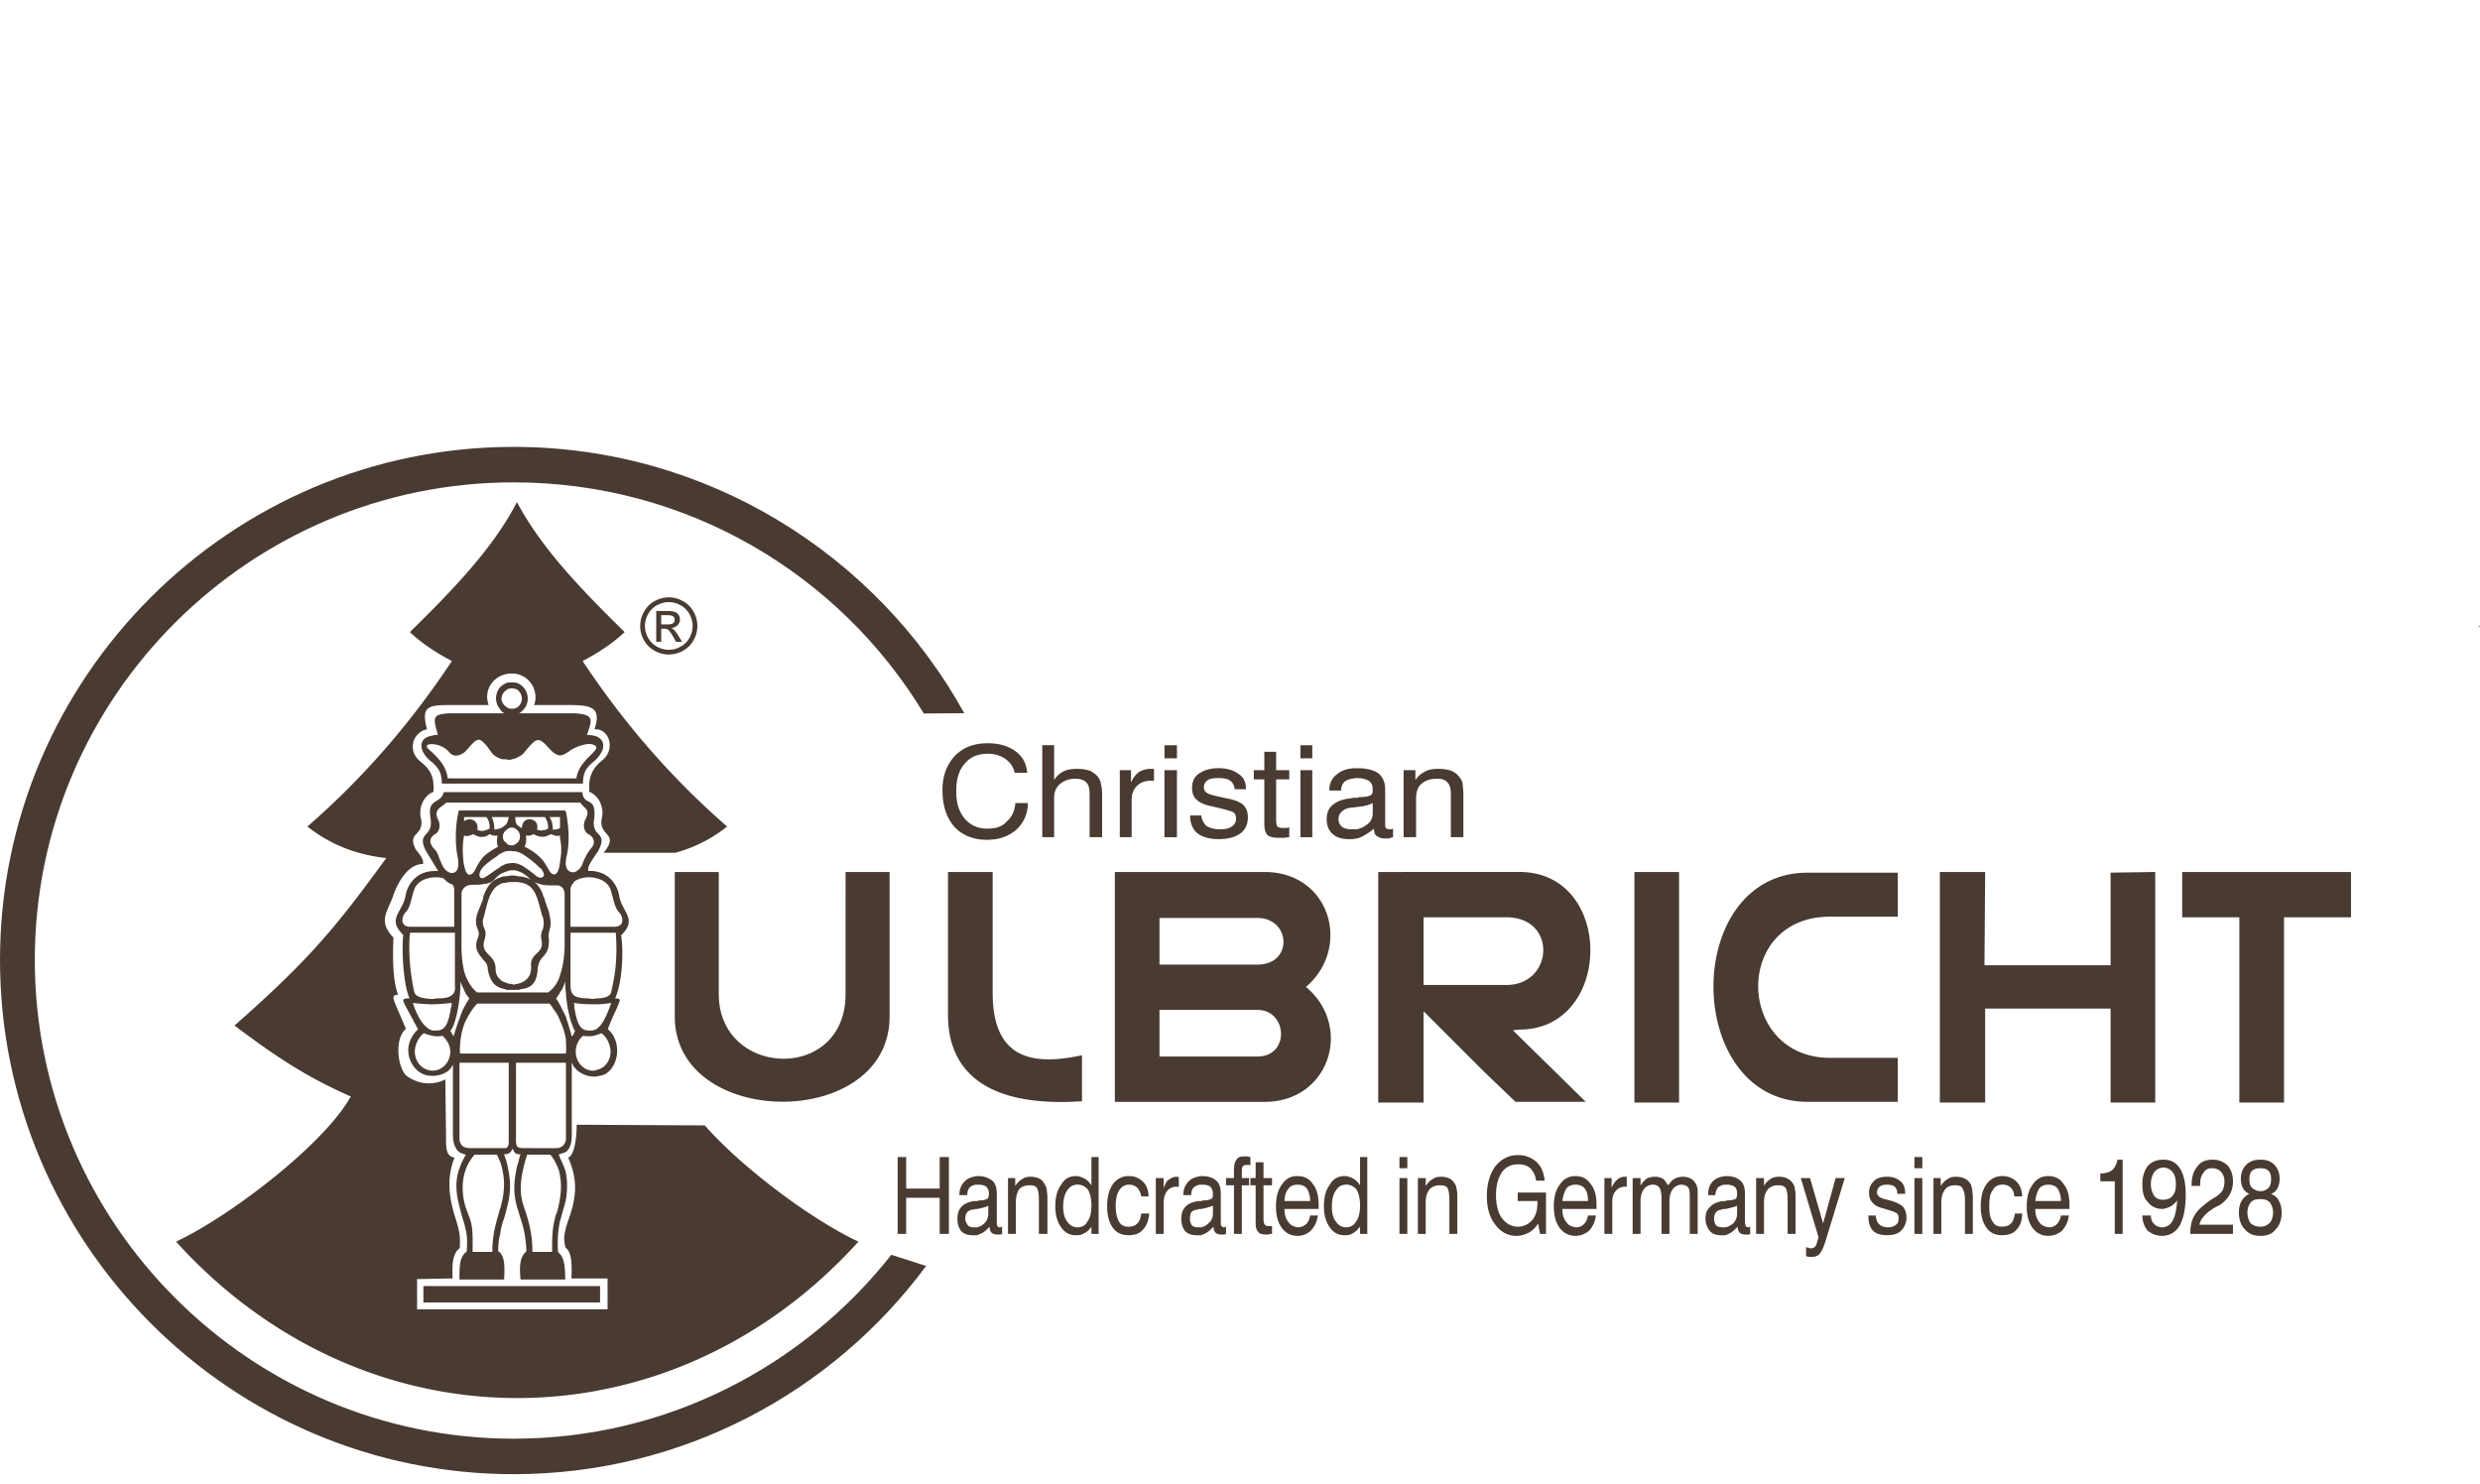
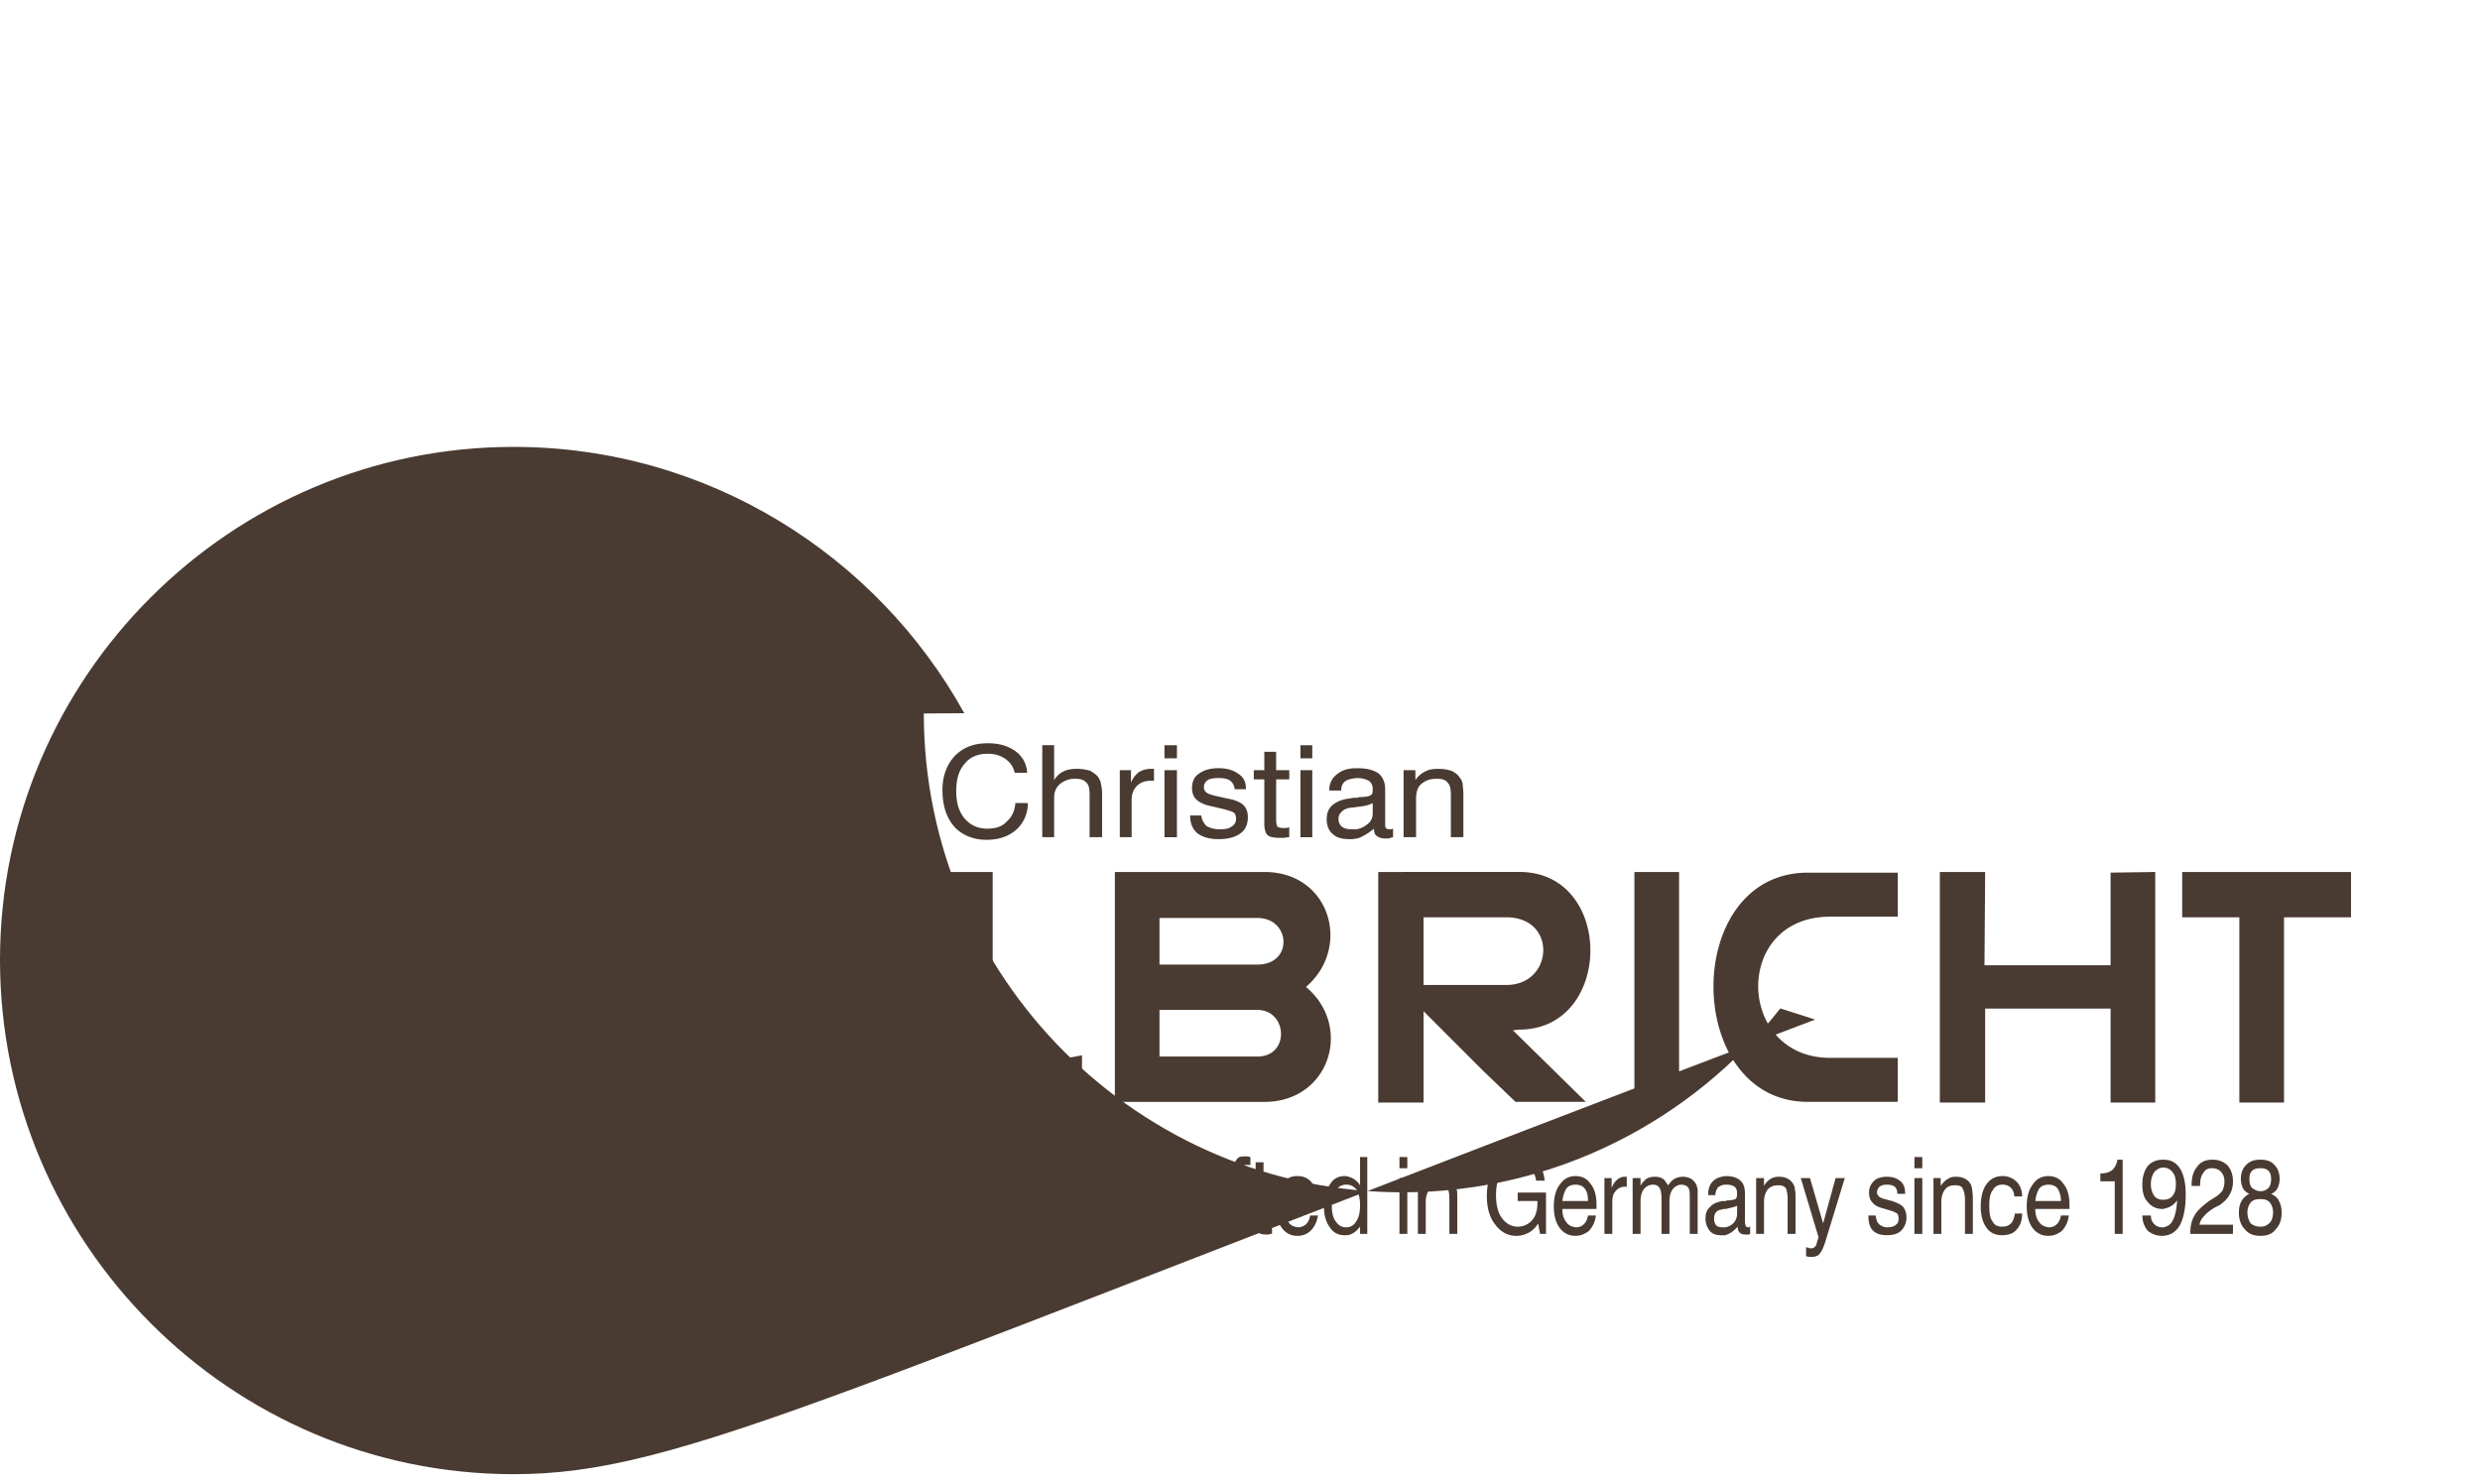
<svg xmlns="http://www.w3.org/2000/svg" xmlns:ns1="http://sodipodi.sourceforge.net/DTD/sodipodi-0.dtd" xmlns:ns2="http://www.inkscape.org/namespaces/inkscape" width="217.271" height="130" version="1.1" id="svg6" ns1:docname="logo-ulbricht_update.svg" ns2:version="1.3 (0e150ed6c4, 2023-07-21)">
  <defs id="defs6" />
  <ns1:namedview id="namedview6" pagecolor="#ffffff" bordercolor="#000000" borderopacity="0.25" ns2:showpageshadow="2" ns2:pageopacity="0.0" ns2:pagecheckerboard="0" ns2:deskcolor="#d1d1d1" showguides="true" ns2:zoom="4.2263228" ns2:cx="80.803104" ns2:cy="92.870332" ns2:window-width="1920" ns2:window-height="991" ns2:window-x="-9" ns2:window-y="-9" ns2:window-maximized="1" ns2:current-layer="svg6">
    <ns1:guide position="181.718,53.574" orientation="0,-1" id="guide6" ns2:locked="false" />
  </ns1:namedview>
-   <path fill="#493b32" d="M 80.934,62.511 C 73.568,50.325 60.228,42.261 45,42.261 21.924,42.261 3.05,61.02 3.05,84.096 c 0,23.133 18.874,41.949 41.95,41.949 13.407,0 25.377,-6.328 33.088,-16.111 l 3.05,0.977 C 72.967,121.961 59.788,129.155 45,129.155 20.197,129.155 0,108.897 0,84.096 0,59.351 20.197,39.153 45,39.153 c 16.961,0 31.803,9.459 39.48,23.331" id="path1" />
+   <path fill="#493b32" d="M 80.934,62.511 c 0,23.133 18.874,41.949 41.95,41.949 13.407,0 25.377,-6.328 33.088,-16.111 l 3.05,0.977 C 72.967,121.961 59.788,129.155 45,129.155 20.197,129.155 0,108.897 0,84.096 0,59.351 20.197,39.153 45,39.153 c 16.961,0 31.803,9.459 39.48,23.331" id="path1" />
  <path id="path2" d="M 86.539 65.117 C 85.331 65.117 84.411 65.465 83.662 66.213 C 82.973 66.961 82.568 67.939 82.568 69.203 C 82.568 70.585 82.914 71.623 83.604 72.428 C 84.294 73.176 85.275 73.576 86.424 73.576 C 87.518 73.576 88.323 73.289 89.014 72.715 A 3.122 3.122 0 0 0 90.049 70.355 L 88.955 70.355 C 88.898 71.043 88.666 71.563 88.207 71.965 C 87.805 72.425 87.228 72.598 86.48 72.598 C 85.674 72.598 85.043 72.308 84.525 71.734 C 84.006 71.101 83.775 70.353 83.775 69.316 C 83.775 68.279 84.005 67.474 84.525 66.9 C 84.985 66.324 85.675 66.037 86.539 66.037 C 87.172 66.037 87.689 66.209 88.092 66.498 C 88.495 66.785 88.782 67.187 88.898 67.707 L 89.992 67.707 C 89.934 66.9 89.59 66.27 88.957 65.809 C 88.324 65.35 87.518 65.117 86.539 65.117 z M 91.314 65.287 L 91.314 73.346 L 92.352 73.346 L 92.352 69.893 C 92.352 69.375 92.523 68.973 92.869 68.684 A 2.053 2.053 0 0 1 94.191 68.225 C 94.651 68.225 94.999 68.338 95.172 68.568 C 95.402 68.742 95.459 69.145 95.459 69.719 L 95.459 73.344 L 96.555 73.344 L 96.555 69.545 C 96.555 69.144 96.495 68.855 96.439 68.625 C 96.437 68.455 96.321 68.282 96.264 68.168 C 96.09 67.88 95.803 67.706 95.516 67.533 A 3.811 3.811 0 0 0 94.309 67.361 C 93.905 67.361 93.5 67.419 93.156 67.59 C 92.81 67.763 92.582 67.992 92.352 68.338 L 92.352 65.287 L 91.314 65.287 z M 102.018 65.289 L 102.018 66.441 L 103.111 66.441 L 103.111 65.289 L 102.018 65.289 z M 113.93 65.289 L 113.93 66.441 L 114.967 66.441 L 114.967 65.289 L 113.93 65.289 z M 110.766 65.865 L 110.766 67.477 L 109.844 67.477 L 109.844 68.281 L 110.766 68.281 L 110.766 72.195 C 110.766 72.654 110.88 73.001 111.055 73.174 C 111.284 73.347 111.63 73.402 112.09 73.402 L 112.492 73.402 C 112.606 73.402 112.779 73.346 112.951 73.346 L 112.951 72.482 C 112.777 72.54 112.662 72.539 112.605 72.539 L 112.377 72.539 C 112.148 72.539 112.032 72.483 111.916 72.426 C 111.858 72.312 111.803 72.137 111.803 71.85 L 111.803 68.281 L 112.953 68.281 L 112.953 67.477 L 111.803 67.477 L 111.801 65.865 L 110.766 65.865 z M 106.736 67.301 C 106.045 67.301 105.471 67.473 105.068 67.76 C 104.608 68.049 104.434 68.508 104.434 69.027 C 104.434 69.429 104.549 69.832 104.838 70.062 C 105.068 70.293 105.528 70.524 106.16 70.639 L 107.367 70.928 C 107.713 71.042 108.002 71.101 108.117 71.217 C 108.232 71.331 108.289 71.502 108.289 71.732 C 108.289 72.021 108.175 72.253 107.889 72.424 C 107.658 72.598 107.313 72.654 106.852 72.654 C 106.391 72.654 105.988 72.539 105.701 72.367 A 1.56 1.56 0 0 1 105.242 71.445 L 104.264 71.445 C 104.264 72.135 104.492 72.654 104.895 72.998 C 105.355 73.343 105.989 73.518 106.738 73.518 C 107.6 73.518 108.234 73.343 108.695 72.998 C 109.097 72.711 109.326 72.192 109.326 71.617 C 109.326 71.157 109.212 70.812 108.924 70.523 C 108.694 70.296 108.175 70.066 107.486 69.951 L 106.449 69.721 C 106.047 69.608 105.815 69.548 105.701 69.434 A 0.525 0.525 0 0 1 105.473 68.973 C 105.473 68.686 105.585 68.514 105.816 68.34 C 105.99 68.225 106.334 68.166 106.736 68.166 C 107.196 68.166 107.541 68.225 107.773 68.396 C 108.002 68.568 108.12 68.798 108.176 69.145 L 109.154 69.145 L 109.154 69.086 C 109.154 68.567 108.981 68.106 108.52 67.818 C 108.06 67.472 107.485 67.301 106.736 67.301 z M 118.82 67.305 C 118.13 67.305 117.555 67.476 117.152 67.822 A 1.642 1.642 0 0 0 116.463 69.201 L 116.463 69.262 L 117.496 69.262 C 117.496 68.917 117.613 68.629 117.842 68.455 C 118.072 68.282 118.361 68.227 118.82 68.168 L 118.936 68.168 C 119.339 68.168 119.685 68.282 119.914 68.396 C 120.144 68.57 120.26 68.8 120.26 69.088 C 120.26 69.317 120.26 69.489 120.201 69.547 C 120.201 69.607 120.088 69.663 119.973 69.721 C 119.859 69.78 119.57 69.834 119.051 69.834 C 118.994 69.892 118.879 69.893 118.822 69.893 C 118.593 69.893 118.478 69.892 118.305 69.951 C 117.615 70.009 117.096 70.238 116.75 70.527 C 116.405 70.814 116.232 71.217 116.232 71.793 C 116.232 72.311 116.404 72.772 116.75 73.059 C 117.096 73.403 117.613 73.52 118.246 73.52 C 118.419 73.52 118.592 73.52 118.822 73.461 C 118.994 73.461 119.224 73.345 119.34 73.287 A 5.362 5.362 0 0 0 120.375 72.598 C 120.375 72.886 120.434 73.116 120.605 73.23 C 120.834 73.402 121.065 73.461 121.41 73.461 L 121.699 73.461 C 121.757 73.401 121.873 73.4 122.045 73.346 L 122.045 72.598 C 121.988 72.598 121.929 72.654 121.871 72.654 L 121.756 72.656 C 121.583 72.656 121.467 72.596 121.41 72.539 C 121.352 72.481 121.354 72.311 121.354 72.021 L 121.354 69.145 C 121.354 68.512 121.123 68.051 120.777 67.764 C 120.375 67.477 119.741 67.305 118.994 67.305 L 118.82 67.305 z M 100.811 67.361 C 100.409 67.361 100.061 67.476 99.773 67.648 A 2.27 2.27 0 0 0 99.084 68.57 L 99.084 67.477 L 98.105 67.477 L 98.105 73.346 L 99.143 73.346 L 99.143 70.066 C 99.143 69.547 99.315 69.146 99.602 68.857 C 99.89 68.57 100.29 68.398 100.867 68.398 L 101.039 68.398 C 101.039 68.398 101.1 68.397 101.1 68.455 L 101.1 67.361 L 100.811 67.361 z M 125.957 67.361 C 125.556 67.361 125.151 67.419 124.863 67.59 C 124.513 67.757 124.217 68.015 124.002 68.338 L 124.002 67.475 L 122.967 67.475 L 122.967 73.346 L 124.061 73.346 L 124.061 70.008 C 124.061 69.432 124.176 68.973 124.521 68.684 C 124.865 68.397 125.269 68.225 125.902 68.225 C 126.362 68.225 126.651 68.338 126.822 68.568 C 127.053 68.797 127.109 69.145 127.109 69.719 L 127.109 73.344 L 128.205 73.344 L 128.205 69.545 C 128.202 69.146 128.143 68.857 128.143 68.627 C 128.086 68.454 128.029 68.282 127.914 68.168 C 127.741 67.88 127.511 67.706 127.164 67.533 C 126.819 67.418 126.475 67.361 125.957 67.361 z M 102.018 67.477 L 102.018 73.348 L 103.111 73.348 L 103.111 67.477 L 102.018 67.477 z M 113.93 67.477 L 113.93 73.348 L 114.967 73.348 L 114.967 67.477 L 113.93 67.477 z M 120.262 70.354 L 120.262 71.273 L 120.26 71.273 C 120.26 71.676 120.087 72.023 119.74 72.252 A 1.892 1.892 0 0 1 118.82 72.654 L 118.418 72.654 C 118.072 72.654 117.786 72.597 117.557 72.426 A 0.86 0.86 0 0 1 117.268 71.734 C 117.268 71.448 117.382 71.276 117.557 71.104 C 117.73 70.93 117.958 70.815 118.361 70.758 C 118.476 70.758 118.59 70.756 118.822 70.699 L 118.881 70.699 C 119.514 70.64 119.976 70.526 120.262 70.354 z M 133.117 76.393 L 120.746 76.396 L 120.746 96.594 L 124.719 96.594 L 124.719 88.596 L 129.953 93.83 L 132.773 96.535 L 138.932 96.535 L 132.543 90.264 L 133.117 90.203 C 141.346 90.203 141.46 76.393 133.117 76.393 z M 59.117 76.396 L 59.117 89.057 C 59.117 98.954 77.936 99.069 77.936 89.057 L 77.936 76.396 L 74.08 76.396 L 74.078 87.1 C 74.078 94.87 62.973 94.408 62.973 87.1 L 62.973 76.396 L 59.117 76.396 z M 83.055 76.396 L 83.055 88.939 C 83.055 93.832 86.393 97.052 94.793 96.48 L 94.793 92.451 C 90.765 93.314 86.967 93.027 86.967 86.984 L 86.967 76.396 L 83.055 76.396 z M 97.672 76.396 L 97.672 96.537 L 110.789 96.537 C 116.487 96.537 118.559 89.92 114.414 86.467 C 118.442 83.014 116.543 76.396 110.789 76.396 L 97.672 76.396 z M 169.947 76.396 L 169.947 96.594 L 173.918 96.594 L 173.918 88.363 L 184.906 88.363 L 184.906 96.594 L 188.82 96.594 L 188.82 76.396 L 184.906 76.453 L 184.906 84.566 L 173.859 84.566 L 173.918 76.396 L 169.947 76.396 z M 191.18 76.396 L 191.18 80.365 L 196.188 80.365 L 196.188 96.594 L 200.102 96.594 L 200.102 80.365 L 205.971 80.365 L 205.971 76.396 L 191.18 76.396 z M 143.189 76.398 L 143.189 96.594 L 147.102 96.594 L 147.102 76.398 L 143.189 76.398 z M 158.381 76.455 C 147.275 76.454 147.448 96.535 158.381 96.535 L 166.264 96.535 L 166.264 92.68 L 160.336 92.68 C 152.108 92.68 151.764 80.311 160.336 80.311 L 166.264 80.311 L 166.264 76.455 L 158.381 76.455 z M 124.717 80.365 L 131.967 80.365 C 136.455 80.365 136.111 86.295 131.967 86.295 L 124.717 86.295 L 124.717 80.365 z M 101.582 80.424 L 110.156 80.424 C 113.092 80.424 113.321 84.51 110.156 84.51 L 101.582 84.51 L 101.582 80.424 z M 101.582 88.48 L 110.156 88.48 C 112.803 88.479 113.034 92.564 110.156 92.564 L 101.582 92.564 L 101.582 88.48 z M 133.023 101.199 C 132.16 101.199 131.527 101.545 131.008 102.178 C 130.549 102.812 130.262 103.677 130.262 104.77 C 130.262 105.804 130.491 106.667 131.008 107.299 C 131.471 107.933 132.103 108.277 132.852 108.277 C 133.253 108.277 133.599 108.162 133.943 107.99 A 2.15 2.15 0 0 0 134.752 107.184 L 134.924 108.104 L 135.443 108.104 L 135.443 104.479 L 132.967 104.479 L 132.965 105.225 L 134.693 105.225 L 134.693 105.342 C 134.693 105.975 134.578 106.492 134.232 106.895 C 133.915 107.264 133.452 107.475 132.965 107.471 C 132.391 107.471 131.931 107.182 131.584 106.723 C 131.239 106.262 131.066 105.573 131.066 104.707 C 131.066 103.843 131.239 103.212 131.584 102.693 C 131.931 102.234 132.391 102.004 133.023 102.004 C 133.424 102.004 133.83 102.119 134.061 102.35 C 134.348 102.639 134.519 102.982 134.578 103.441 L 135.324 103.441 C 135.267 102.752 135.038 102.175 134.578 101.773 A 2.351 2.351 0 0 0 133.023 101.199 z M 109.027 101.312 C 108.682 101.312 108.453 101.372 108.338 101.6 C 108.165 101.774 108.107 102.118 108.107 102.521 L 108.107 103.213 L 107.418 103.213 L 107.418 103.844 L 108.107 103.844 L 108.107 108.102 L 108.797 108.102 L 108.797 103.844 L 109.43 103.844 L 109.43 103.213 L 108.797 103.213 L 108.797 102.811 C 108.797 102.522 108.796 102.29 108.855 102.234 C 108.913 102.119 109.027 102.061 109.199 102.061 L 109.488 102.061 L 109.547 102.119 L 109.547 101.371 L 109.488 101.371 C 109.373 101.312 109.258 101.312 109.199 101.312 L 109.027 101.312 z M 78.643 101.371 L 78.643 108.102 L 79.391 108.102 L 79.391 104.938 L 82.326 104.938 L 82.326 108.102 L 83.131 108.102 L 83.131 101.371 L 82.326 101.371 L 82.326 104.133 L 79.391 104.133 L 79.391 101.371 L 78.643 101.371 z M 95.619 101.371 L 95.619 103.844 A 1.801 1.801 0 0 0 95.043 103.27 A 2.594 2.594 0 0 0 94.41 103.039 L 94.238 103.039 C 93.72 103.039 93.26 103.269 92.973 103.787 C 92.627 104.247 92.453 104.88 92.453 105.686 C 92.453 106.434 92.627 107.066 92.973 107.527 C 93.261 107.988 93.721 108.219 94.238 108.219 L 94.41 108.219 C 94.583 108.219 94.813 108.159 94.986 108.045 C 95.215 107.93 95.446 107.757 95.619 107.469 L 95.619 108.102 L 96.252 108.102 L 96.252 101.371 L 95.619 101.371 z M 119.154 101.371 L 119.154 103.844 A 1.801 1.801 0 0 0 118.578 103.27 A 2.587 2.587 0 0 0 117.945 103.039 L 117.773 103.039 C 117.254 103.039 116.795 103.269 116.506 103.787 C 116.162 104.247 115.986 104.88 115.986 105.686 C 115.986 106.434 116.161 107.066 116.506 107.527 C 116.795 107.988 117.254 108.219 117.773 108.219 L 117.945 108.219 C 118.118 108.219 118.349 108.159 118.521 108.045 C 118.751 107.93 118.923 107.757 119.154 107.469 L 119.154 108.102 L 119.787 108.102 L 119.787 101.371 L 119.154 101.371 z M 122.605 101.371 L 122.605 102.35 L 123.295 102.35 L 123.295 101.371 L 122.605 101.371 z M 167.721 101.371 L 167.721 102.35 L 168.412 102.35 L 168.412 101.371 L 167.721 101.371 z M 185.504 101.6 C 185.459 101.95 185.296 102.274 185.043 102.521 C 184.814 102.693 184.469 102.811 184.008 102.811 L 184.008 103.498 L 185.273 103.498 L 185.273 108.102 L 185.965 108.102 L 185.965 101.6 L 185.504 101.6 z M 189.529 101.6 C 188.955 101.6 188.494 101.775 188.148 102.176 C 187.861 102.579 187.689 103.096 187.689 103.729 C 187.689 104.419 187.802 104.938 188.148 105.283 C 188.437 105.686 188.899 105.916 189.418 105.916 L 189.529 105.916 C 189.759 105.858 189.99 105.8 190.162 105.688 C 190.392 105.573 190.565 105.399 190.74 105.168 C 190.681 105.975 190.567 106.548 190.338 106.951 C 190.164 107.296 189.875 107.468 189.529 107.527 L 189.418 107.527 A 0.947 0.947 0 0 1 188.727 107.238 C 188.553 107.066 188.439 106.837 188.439 106.492 L 187.691 106.492 C 187.691 107.01 187.863 107.469 188.15 107.814 C 188.496 108.101 188.901 108.273 189.42 108.273 L 189.531 108.273 C 190.164 108.216 190.627 107.932 190.971 107.354 C 191.317 106.723 191.488 105.799 191.488 104.65 C 191.488 103.671 191.317 102.867 190.971 102.348 C 190.625 101.831 190.162 101.6 189.529 101.6 z M 193.848 101.6 C 193.272 101.6 192.81 101.777 192.523 102.178 C 192.178 102.581 192.004 103.098 192.004 103.844 L 192.004 103.902 L 192.752 103.902 L 192.752 103.844 C 192.752 103.384 192.81 103.041 193.039 102.752 C 193.213 102.463 193.441 102.348 193.787 102.348 C 194.135 102.348 194.423 102.461 194.596 102.693 C 194.768 102.866 194.883 103.153 194.883 103.5 C 194.883 103.789 194.824 104.076 194.709 104.307 A 2.101 2.101 0 0 1 194.074 104.881 L 193.615 105.17 C 192.982 105.63 192.521 106.033 192.291 106.436 C 192.004 106.897 191.891 107.415 191.891 108.047 L 191.891 108.105 L 195.629 108.105 L 195.629 107.299 L 192.693 107.299 C 192.751 107.014 192.868 106.78 193.098 106.551 C 193.272 106.318 193.56 106.089 194.02 105.801 L 194.48 105.57 C 194.882 105.283 195.169 104.995 195.344 104.65 C 195.517 104.361 195.631 103.962 195.631 103.502 C 195.631 102.926 195.457 102.463 195.168 102.119 C 194.824 101.775 194.364 101.6 193.848 101.6 z M 198.049 101.6 C 197.53 101.6 197.126 101.715 196.781 102.061 C 196.494 102.35 196.32 102.751 196.32 103.271 C 196.32 103.558 196.379 103.844 196.494 104.074 C 196.608 104.303 196.782 104.479 197.07 104.594 A 1.491 1.491 0 0 0 196.381 105.225 C 196.208 105.514 196.15 105.86 196.15 106.262 C 196.15 106.838 196.324 107.355 196.67 107.699 C 197.016 108.1 197.418 108.275 198.051 108.275 C 198.627 108.275 199.086 108.102 199.373 107.699 C 199.72 107.354 199.893 106.838 199.893 106.262 C 199.889 105.859 199.83 105.514 199.658 105.225 C 199.543 104.938 199.314 104.767 198.969 104.594 C 199.222 104.503 199.428 104.316 199.545 104.074 A 1.83 1.83 0 0 0 199.717 103.271 C 199.717 102.751 199.545 102.35 199.258 102.061 C 198.969 101.715 198.51 101.6 198.049 101.6 z M 110.006 101.83 L 110.006 103.213 L 109.545 103.213 L 109.545 103.844 L 110.006 103.844 L 110.006 107.125 C 110.006 107.527 110.063 107.756 110.234 107.93 C 110.349 108.102 110.579 108.158 110.924 108.158 L 111.154 108.158 C 111.212 108.1 111.325 108.102 111.441 108.102 L 111.441 107.412 L 111.098 107.412 C 110.923 107.412 110.868 107.354 110.809 107.297 C 110.751 107.239 110.695 107.067 110.695 106.836 L 110.695 103.844 L 111.441 103.844 L 111.441 103.213 L 110.695 103.213 L 110.695 101.83 L 110.006 101.83 z M 189.529 102.291 C 189.875 102.291 190.163 102.462 190.336 102.693 C 190.566 102.98 190.625 103.328 190.625 103.729 C 190.625 104.189 190.566 104.477 190.336 104.766 C 190.163 104.995 189.875 105.111 189.529 105.111 L 189.473 105.111 C 189.184 105.111 188.898 104.996 188.725 104.766 A 1.839 1.839 0 0 1 188.436 103.729 C 188.436 103.328 188.551 102.98 188.725 102.693 C 188.954 102.463 189.183 102.291 189.529 102.291 z M 198.047 102.35 C 198.336 102.35 198.565 102.408 198.738 102.578 C 198.909 102.751 198.969 102.979 198.969 103.326 C 198.969 103.614 198.908 103.901 198.738 104.074 A 0.952 0.952 0 0 1 198.047 104.361 C 197.759 104.361 197.529 104.247 197.301 104.074 C 197.127 103.901 197.07 103.614 197.07 103.326 C 197.068 102.979 197.128 102.751 197.301 102.578 C 197.475 102.407 197.703 102.35 198.047 102.35 z M 98.896 103.039 A 1.64 1.64 0 0 0 97.516 103.729 C 97.169 104.19 96.996 104.879 96.996 105.686 C 96.996 106.492 97.169 107.126 97.516 107.586 C 97.804 107.988 98.263 108.217 98.838 108.217 C 99.357 108.217 99.817 108.102 100.105 107.756 C 100.45 107.412 100.623 106.951 100.68 106.318 L 99.99 106.318 C 99.934 106.721 99.819 107.01 99.646 107.182 C 99.416 107.413 99.187 107.471 98.84 107.471 C 98.494 107.471 98.205 107.357 98.033 107.012 C 97.86 106.724 97.746 106.263 97.746 105.631 C 97.746 105.056 97.86 104.594 98.033 104.307 C 98.262 103.962 98.551 103.789 98.896 103.789 C 99.241 103.789 99.473 103.902 99.645 104.076 C 99.818 104.249 99.933 104.537 99.99 104.824 L 100.623 104.824 C 100.623 104.306 100.45 103.846 100.162 103.559 A 1.693 1.693 0 0 0 98.896 103.039 z M 113.629 103.039 C 113.055 103.039 112.65 103.269 112.305 103.787 C 111.96 104.247 111.785 104.88 111.785 105.686 C 111.785 106.492 111.959 107.125 112.305 107.586 C 112.651 108.046 113.113 108.273 113.629 108.273 L 113.688 108.273 C 114.147 108.273 114.551 108.1 114.838 107.812 C 115.184 107.466 115.356 107.064 115.471 106.49 L 114.779 106.49 C 114.721 106.835 114.608 107.065 114.436 107.238 C 114.262 107.412 113.975 107.525 113.744 107.525 L 113.686 107.525 C 113.34 107.466 113.053 107.351 112.879 107.064 C 112.65 106.777 112.533 106.432 112.533 105.916 L 115.525 105.916 L 115.525 105.514 C 115.525 104.766 115.354 104.132 115.008 103.73 C 114.724 103.271 114.263 103.039 113.688 103.039 L 113.629 103.039 z M 138.029 103.039 C 137.453 103.039 136.993 103.269 136.648 103.787 C 136.303 104.247 136.129 104.88 136.129 105.686 C 136.129 106.492 136.302 107.125 136.648 107.586 C 136.994 108.046 137.455 108.273 138.029 108.273 C 138.489 108.273 138.891 108.1 139.236 107.812 C 139.524 107.466 139.756 107.064 139.812 106.49 L 139.121 106.49 C 139.062 106.835 138.949 107.065 138.777 107.238 A 0.943 0.943 0 0 1 138.086 107.525 L 138.029 107.525 C 137.683 107.466 137.396 107.351 137.223 107.064 C 136.994 106.777 136.877 106.432 136.877 105.916 L 139.869 105.916 L 139.869 105.514 C 139.869 104.766 139.696 104.132 139.352 103.73 C 139.064 103.271 138.604 103.039 138.029 103.039 z M 175.432 103.039 A 1.64 1.64 0 0 0 174.049 103.729 C 173.705 104.188 173.531 104.878 173.531 105.686 C 173.531 106.491 173.705 107.124 174.049 107.584 C 174.338 107.986 174.797 108.217 175.375 108.217 C 175.894 108.217 176.355 108.101 176.641 107.756 C 176.986 107.412 177.158 106.949 177.158 106.316 L 176.525 106.316 C 176.468 106.72 176.354 107.008 176.182 107.18 C 175.952 107.411 175.721 107.467 175.375 107.467 C 175.029 107.467 174.741 107.352 174.568 107.008 C 174.338 106.719 174.279 106.26 174.279 105.625 C 174.279 105.051 174.338 104.59 174.568 104.303 C 174.742 103.959 175.031 103.787 175.434 103.787 C 175.778 103.787 176.007 103.901 176.18 104.074 C 176.353 104.247 176.469 104.535 176.469 104.822 L 177.158 104.822 C 177.158 104.305 176.983 103.845 176.697 103.559 A 1.694 1.694 0 0 0 175.432 103.039 z M 179.459 103.039 C 178.884 103.039 178.424 103.269 178.078 103.787 C 177.733 104.247 177.561 104.88 177.561 105.686 C 177.561 106.492 177.733 107.125 178.078 107.586 C 178.424 108.046 178.885 108.273 179.459 108.273 C 179.92 108.273 180.323 108.1 180.67 107.812 C 180.958 107.466 181.188 107.064 181.244 106.49 L 180.557 106.49 C 180.499 106.835 180.381 107.065 180.209 107.238 A 0.942 0.942 0 0 1 179.52 107.525 L 179.461 107.525 C 179.117 107.466 178.828 107.351 178.654 107.064 C 178.425 106.777 178.311 106.432 178.311 105.916 L 181.303 105.916 L 181.303 105.514 C 181.303 104.766 181.129 104.132 180.783 103.73 C 180.498 103.271 180.037 103.039 179.459 103.039 z M 85.605 103.041 C 85.145 103.099 84.8 103.215 84.514 103.502 A 1.605 1.605 0 0 0 84.053 104.65 L 84.053 104.709 L 84.742 104.709 C 84.742 104.421 84.799 104.191 84.971 104.02 C 85.085 103.905 85.317 103.789 85.604 103.789 L 85.66 103.789 C 86.006 103.789 86.236 103.848 86.408 103.963 A 0.861 0.861 0 0 1 86.639 104.539 C 86.639 104.71 86.58 104.881 86.58 104.939 C 86.523 104.997 86.522 105.055 86.406 105.055 C 86.349 105.112 86.12 105.17 85.775 105.17 C 85.717 105.17 85.659 105.227 85.602 105.227 L 85.26 105.227 C 84.799 105.343 84.454 105.457 84.225 105.746 C 83.996 105.976 83.879 106.32 83.879 106.781 C 83.879 107.241 83.995 107.589 84.225 107.875 C 84.454 108.104 84.799 108.223 85.203 108.223 L 85.605 108.223 C 85.72 108.163 85.835 108.105 86.008 108.049 C 86.238 107.935 86.468 107.704 86.697 107.473 C 86.697 107.703 86.756 107.875 86.871 107.992 C 86.986 108.105 87.16 108.162 87.391 108.162 L 87.562 108.162 C 87.621 108.162 87.679 108.163 87.793 108.105 L 87.793 107.473 C 87.735 107.47 87.678 107.469 87.678 107.527 L 87.562 107.527 C 87.504 107.527 87.389 107.467 87.389 107.412 C 87.33 107.352 87.33 107.239 87.33 107.01 L 87.33 104.594 C 87.33 104.076 87.216 103.672 86.93 103.441 A 1.905 1.905 0 0 0 85.721 103.041 L 85.605 103.041 z M 105.229 103.041 C 104.769 103.099 104.422 103.215 104.133 103.502 A 1.61 1.61 0 0 0 103.674 104.65 L 103.674 104.709 L 104.363 104.709 C 104.363 104.421 104.423 104.191 104.596 104.02 C 104.768 103.905 104.94 103.789 105.227 103.789 L 105.342 103.789 C 105.63 103.789 105.86 103.848 106.031 103.963 C 106.146 104.077 106.262 104.306 106.262 104.539 C 106.262 104.71 106.26 104.881 106.201 104.939 C 106.201 104.997 106.143 105.055 106.029 105.055 C 105.97 105.112 105.74 105.17 105.396 105.17 C 105.336 105.17 105.281 105.227 105.223 105.227 L 104.936 105.227 C 104.417 105.343 104.072 105.457 103.842 105.746 C 103.611 105.976 103.494 106.32 103.494 106.781 C 103.494 107.241 103.61 107.589 103.842 107.875 C 104.071 108.104 104.417 108.223 104.82 108.223 L 105.223 108.223 C 105.337 108.163 105.512 108.105 105.627 108.049 C 105.856 107.935 106.086 107.704 106.316 107.473 C 106.316 107.703 106.374 107.875 106.488 107.992 C 106.602 108.105 106.777 108.162 107.008 108.162 L 107.182 108.162 C 107.24 108.162 107.295 108.163 107.41 108.105 L 107.41 107.473 C 107.357 107.47 107.301 107.469 107.301 107.527 L 107.242 107.527 C 107.127 107.527 107.07 107.467 107.014 107.412 C 106.955 107.352 106.953 107.239 106.953 107.01 L 106.953 104.594 C 106.953 104.076 106.839 103.672 106.551 103.441 C 106.322 103.212 105.918 103.041 105.342 103.041 L 105.229 103.041 z M 151.148 103.041 C 150.687 103.099 150.342 103.215 150.055 103.502 C 149.768 103.791 149.652 104.189 149.652 104.65 L 149.652 104.709 L 150.283 104.709 C 150.283 104.421 150.399 104.191 150.514 104.02 C 150.686 103.905 150.915 103.789 151.146 103.789 L 151.262 103.789 C 151.549 103.789 151.779 103.848 151.951 103.963 C 152.123 104.077 152.182 104.306 152.182 104.539 C 152.182 104.71 152.181 104.881 152.121 104.939 C 152.121 104.997 152.065 105.055 152.008 105.055 C 151.894 105.112 151.66 105.17 151.316 105.17 C 151.257 105.17 151.202 105.227 151.145 105.227 L 150.855 105.227 C 150.395 105.343 150.05 105.457 149.82 105.746 C 149.533 105.976 149.418 106.32 149.418 106.781 C 149.418 107.241 149.592 107.589 149.82 107.875 C 150.05 108.104 150.338 108.223 150.799 108.223 L 151.146 108.223 C 151.318 108.163 151.434 108.105 151.547 108.049 C 151.777 107.935 152.007 107.704 152.238 107.473 C 152.238 107.703 152.295 107.875 152.41 107.992 C 152.525 108.105 152.7 108.162 152.93 108.162 L 153.102 108.162 C 153.16 108.162 153.274 108.163 153.33 108.105 L 153.33 107.473 C 153.272 107.473 153.274 107.472 153.217 107.533 L 153.162 107.527 C 153.048 107.527 152.991 107.467 152.934 107.412 C 152.934 107.352 152.875 107.239 152.875 107.01 L 152.875 104.594 C 152.875 104.076 152.76 103.672 152.473 103.441 C 152.243 103.212 151.839 103.041 151.264 103.041 L 151.148 103.041 z M 90.266 103.096 C 89.978 103.096 89.748 103.151 89.52 103.324 C 89.289 103.437 89.115 103.669 88.943 103.898 L 88.943 103.211 L 88.311 103.211 L 88.311 108.102 L 89 108.102 L 89 105.34 C 89 104.821 89.114 104.478 89.287 104.189 C 89.518 103.96 89.807 103.844 90.209 103.844 C 90.497 103.844 90.728 103.901 90.842 104.072 C 90.957 104.302 91.016 104.59 91.016 105.109 L 91.016 108.1 L 91.764 108.1 L 91.764 104.936 C 91.764 104.59 91.705 104.359 91.705 104.188 C 91.647 104.017 91.647 103.901 91.533 103.787 C 91.418 103.558 91.304 103.386 91.072 103.27 C 90.843 103.153 90.612 103.096 90.266 103.096 z M 103.043 103.096 C 102.814 103.096 102.583 103.212 102.354 103.385 C 102.181 103.5 102.064 103.788 101.949 104.074 L 101.949 103.213 L 101.26 103.213 L 101.26 108.104 L 101.949 108.104 L 101.949 105.398 C 101.949 104.939 102.066 104.592 102.238 104.363 C 102.41 104.133 102.699 103.963 103.102 103.963 L 103.215 103.963 C 103.215 103.963 103.214 104.02 103.273 104.02 L 103.273 103.156 C 103.214 103.099 103.214 103.1 103.158 103.1 L 103.043 103.1 L 103.043 103.096 z M 126.232 103.096 C 125.945 103.096 125.713 103.151 125.484 103.324 C 125.254 103.437 125.08 103.669 124.908 103.898 L 124.908 103.211 L 124.221 103.211 L 124.221 108.102 L 124.908 108.102 L 124.908 105.34 C 124.908 104.821 125.024 104.478 125.254 104.189 C 125.484 103.96 125.774 103.844 126.176 103.844 C 126.464 103.844 126.694 103.901 126.809 104.072 C 126.922 104.302 126.98 104.59 126.98 105.109 L 126.98 108.1 L 127.672 108.1 L 127.672 104.936 C 127.672 104.59 127.67 104.359 127.611 104.188 A 0.814 0.814 0 0 0 127.498 103.787 A 1.372 1.372 0 0 0 127.037 103.27 A 1.81 1.81 0 0 0 126.232 103.096 z M 142.346 103.096 A 0.95 0.95 0 0 0 141.656 103.385 C 141.482 103.5 141.31 103.788 141.195 104.074 L 141.195 103.213 L 140.562 103.213 L 140.562 108.104 L 141.252 108.104 L 141.252 105.398 C 141.252 104.939 141.31 104.592 141.539 104.363 C 141.712 104.133 141.999 103.963 142.402 103.963 L 142.461 103.963 C 142.52 103.963 142.52 104.02 142.52 104.02 L 142.52 103.156 C 142.517 103.096 142.518 103.096 142.461 103.096 L 142.346 103.096 z M 144.992 103.096 C 144.703 103.096 144.474 103.154 144.244 103.271 C 144.071 103.441 143.843 103.615 143.727 103.902 L 143.727 103.213 L 143.035 103.213 L 143.035 108.102 L 143.727 108.102 L 143.727 105.227 C 143.727 104.766 143.84 104.42 144.014 104.191 C 144.204 103.938 144.501 103.789 144.818 103.789 C 145.106 103.789 145.28 103.902 145.395 104.076 C 145.51 104.249 145.566 104.594 145.566 105.113 L 145.566 108.104 L 146.258 108.104 L 146.258 105.227 C 146.258 104.768 146.372 104.421 146.545 104.191 C 146.718 103.962 147.005 103.791 147.293 103.791 C 147.583 103.791 147.813 103.905 147.926 104.078 C 148.041 104.251 148.039 104.597 148.039 105.115 L 148.039 108.104 L 148.73 108.104 L 148.73 104.193 C 148.671 104.019 148.671 103.906 148.615 103.793 A 1.323 1.323 0 0 0 148.156 103.271 A 1.567 1.567 0 0 0 146.719 103.271 C 146.49 103.384 146.316 103.616 146.143 103.846 C 145.971 103.617 145.856 103.385 145.684 103.271 A 1.359 1.359 0 0 0 144.992 103.096 z M 155.867 103.096 C 155.579 103.096 155.292 103.151 155.062 103.324 A 1.69 1.69 0 0 0 154.543 103.898 L 154.543 103.211 L 153.854 103.211 L 153.854 108.102 L 154.543 108.102 L 154.543 105.34 C 154.543 104.821 154.659 104.478 154.889 104.189 C 155.118 103.96 155.407 103.844 155.75 103.844 C 156.097 103.844 156.27 103.901 156.441 104.072 C 156.556 104.302 156.613 104.59 156.613 105.109 L 156.613 108.1 L 157.305 108.1 L 157.305 104.936 C 157.305 104.59 157.303 104.359 157.244 104.188 A 0.79 0.79 0 0 0 157.135 103.787 A 1.133 1.133 0 0 0 156.615 103.27 C 156.442 103.153 156.156 103.096 155.867 103.096 z M 165.299 103.096 C 164.839 103.096 164.436 103.211 164.205 103.441 C 163.916 103.73 163.746 104.018 163.746 104.477 C 163.746 104.879 163.861 105.168 164.033 105.342 C 164.207 105.571 164.493 105.742 164.953 105.859 L 165.701 106.09 C 165.93 106.149 166.105 106.261 166.221 106.318 A 0.822 0.822 0 0 1 166.334 106.721 C 166.334 107.009 166.277 107.183 166.105 107.297 C 165.931 107.469 165.644 107.527 165.355 107.527 C 165.067 107.527 164.781 107.412 164.609 107.236 C 164.435 107.064 164.378 106.835 164.32 106.49 L 163.688 106.49 C 163.688 107.064 163.804 107.525 164.09 107.812 C 164.378 108.1 164.781 108.215 165.299 108.215 C 165.874 108.215 166.277 108.1 166.566 107.812 C 166.866 107.505 167.031 107.09 167.025 106.662 C 167.025 106.259 166.91 105.973 166.738 105.742 C 166.572 105.57 166.284 105.396 165.766 105.225 L 165.133 105.055 C 164.845 104.995 164.67 104.88 164.613 104.824 C 164.498 104.709 164.439 104.594 164.439 104.479 A 0.737 0.737 0 0 1 164.67 103.961 C 164.842 103.846 165.016 103.789 165.303 103.789 C 165.59 103.789 165.819 103.846 165.99 103.961 C 166.164 104.134 166.221 104.306 166.221 104.594 L 166.91 104.594 L 166.91 104.535 C 166.91 104.132 166.796 103.73 166.51 103.5 C 166.164 103.212 165.818 103.096 165.299 103.096 z M 171.348 103.096 C 171.06 103.096 170.828 103.151 170.6 103.324 C 170.369 103.437 170.197 103.669 170.023 103.898 L 170.023 103.211 L 169.391 103.211 L 169.391 108.102 L 170.078 108.102 L 170.078 105.34 C 170.078 104.821 170.195 104.478 170.424 104.189 C 170.599 103.96 170.886 103.844 171.287 103.844 C 171.575 103.844 171.806 103.901 171.92 104.072 C 172.036 104.302 172.15 104.59 172.15 105.109 L 172.15 108.1 L 172.84 108.1 L 172.84 104.936 C 172.84 104.59 172.781 104.359 172.781 104.188 C 172.728 104.017 172.728 103.901 172.67 103.787 A 1.133 1.133 0 0 0 172.152 103.27 C 171.922 103.153 171.692 103.096 171.348 103.096 z M 122.605 103.213 L 122.605 108.102 L 123.295 108.102 L 123.295 103.213 L 122.605 103.213 z M 157.766 103.213 L 159.32 108.391 L 159.146 108.967 C 159.146 109.082 159.033 109.198 158.975 109.256 C 158.917 109.314 158.804 109.369 158.631 109.369 C 158.573 109.369 158.516 109.371 158.457 109.312 C 158.399 109.312 158.343 109.313 158.229 109.254 L 158.229 110.061 C 158.344 110.061 158.401 110.119 158.457 110.119 L 158.688 110.119 C 158.975 110.119 159.206 110.061 159.377 109.891 C 159.552 109.715 159.722 109.371 159.895 108.854 L 161.621 103.213 L 160.816 103.213 L 159.723 107.182 L 158.574 103.213 L 157.766 103.213 z M 167.721 103.213 L 167.721 108.102 L 168.412 108.102 L 168.412 103.213 L 167.721 103.213 z M 94.41 103.787 C 94.813 103.787 95.099 103.96 95.33 104.248 C 95.503 104.592 95.619 104.997 95.619 105.629 C 95.619 106.204 95.503 106.721 95.273 107.01 C 95.1 107.354 94.813 107.527 94.41 107.527 C 94.007 107.527 93.72 107.354 93.488 107.01 C 93.258 106.721 93.145 106.261 93.145 105.744 C 93.145 105.111 93.257 104.651 93.488 104.307 C 93.719 103.961 94.007 103.787 94.41 103.787 z M 117.947 103.787 C 118.349 103.787 118.637 103.96 118.867 104.248 C 119.04 104.592 119.154 104.997 119.154 105.629 C 119.153 106.204 119.038 106.721 118.809 107.01 A 0.956 0.956 0 0 1 117.947 107.527 C 117.544 107.527 117.257 107.354 117.027 107.01 C 116.796 106.721 116.682 106.261 116.682 105.744 C 116.682 105.111 116.795 104.651 117.027 104.307 C 117.256 103.961 117.545 103.787 117.947 103.787 z M 113.689 103.789 C 114.034 103.789 114.32 103.902 114.494 104.133 C 114.666 104.421 114.783 104.766 114.783 105.225 L 113.688 105.225 L 112.537 105.225 C 112.537 104.766 112.654 104.42 112.883 104.133 C 113.057 103.903 113.342 103.789 113.689 103.789 z M 138.029 103.789 C 138.374 103.789 138.662 103.902 138.836 104.133 C 139.066 104.421 139.123 104.766 139.123 105.225 L 138.029 105.225 L 136.879 105.225 C 136.939 104.766 137.051 104.42 137.225 104.133 C 137.398 103.903 137.683 103.789 138.029 103.789 z M 179.461 103.789 C 179.808 103.789 180.094 103.902 180.268 104.133 C 180.441 104.421 180.557 104.766 180.557 105.225 L 179.459 105.225 L 178.311 105.225 C 178.368 104.766 178.483 104.42 178.654 104.133 C 178.828 103.903 179.117 103.789 179.461 103.789 z M 198.047 105.057 C 198.393 105.057 198.622 105.114 198.854 105.344 C 199.026 105.573 199.141 105.861 199.141 106.203 C 199.142 106.605 199.026 106.952 198.854 107.125 C 198.624 107.354 198.394 107.469 198.047 107.469 A 1.287 1.287 0 0 1 197.186 107.182 C 197.013 106.953 196.896 106.606 196.896 106.203 C 196.896 105.86 197.013 105.572 197.186 105.344 C 197.415 105.114 197.645 105.057 198.047 105.057 z M 86.582 105.627 L 86.582 106.318 C 86.582 106.665 86.468 106.952 86.238 107.182 A 1.39 1.39 0 0 1 85.605 107.527 L 85.316 107.527 C 85.086 107.527 84.915 107.469 84.799 107.354 C 84.685 107.182 84.568 107.009 84.568 106.777 C 84.568 106.548 84.627 106.317 84.742 106.201 A 0.772 0.772 0 0 1 85.316 105.973 C 85.374 105.916 85.49 105.916 85.605 105.916 L 85.662 105.916 C 86.123 105.799 86.409 105.743 86.582 105.627 z M 106.266 105.627 L 106.264 106.318 C 106.264 106.665 106.149 106.952 105.861 107.182 C 105.693 107.362 105.471 107.483 105.229 107.527 L 104.998 107.527 C 104.711 107.527 104.539 107.469 104.424 107.354 A 0.975 0.975 0 0 1 104.252 106.777 C 104.252 106.548 104.31 106.317 104.365 106.201 A 0.878 0.878 0 0 1 104.941 105.973 C 104.999 105.916 105.115 105.916 105.23 105.916 L 105.287 105.916 C 105.747 105.799 106.036 105.743 106.266 105.627 z M 152.188 105.627 L 152.186 106.318 C 152.186 106.665 152.071 106.952 151.84 107.182 C 151.65 107.364 151.408 107.483 151.15 107.527 L 150.92 107.527 C 150.691 107.527 150.46 107.469 150.346 107.354 A 0.975 0.975 0 0 1 150.172 106.777 C 150.172 106.548 150.231 106.317 150.346 106.201 A 0.727 0.727 0 0 1 150.863 105.973 C 150.921 105.916 151.037 105.916 151.152 105.916 L 151.209 105.916 C 151.67 105.799 152.017 105.743 152.188 105.627 z " style="fill:#493b32;fill-opacity:1" />
  <g fill="#493b32" id="g4" transform="translate(0,-2)">
-     <path d="m 61.746,100.598 -11.222,-0.059 c 0,1.268 -0.23,2.706 -0.748,2.878 0.978,2.187 0.633,3.798 -0.059,5.696 -0.345,1.094 -0.345,1.498 -0.172,2.188 0.518,0.402 0.576,1.266 0.518,2.705 h 3.165 v 2.704 H 36.541 v -2.647 l 3.108,-0.058 c -0.059,-1.438 0.058,-2.245 0.633,-2.647 0.058,-1.207 -0.058,-1.553 -0.345,-2.532 -0.576,-1.783 -0.863,-3.511 -0.115,-5.409 -0.748,-0.116 -0.748,-0.749 -0.748,-2.014 l -0.058,-4.834 c -1.037,0.518 -2.245,0.459 -3.28,-0.231 -0.864,-0.519 -1.267,-3.278 -0.173,-4.2 -1.093,-2.646 -1.438,-2.936 -0.69,-2.992 -0.518,-1.381 -0.459,-3.683 -0.402,-5.006 -1.438,-1.496 -0.459,-2.303 0,-3.74 0.287,-0.808 1.15,-2.705 2.589,-2.705 0.058,-0.403 -0.172,-0.69 -0.634,-1.268 -0.806,-1.611 0.748,-1.092 0.462,-2.703 -0.23,-0.805 0.114,-1.957 1.092,-2.358 v -0.46 c 0,-1.151 -0.519,-1.67 -1.15,-2.188 -1.209,-0.978 -0.633,-2.59 0.576,-2.82 -0.518,-2.014 0.057,-2.128 2.072,-2.128 h 3.337 c -0.519,-1.381 0.518,-2.762 2.014,-2.762 1.611,0 2.417,1.612 1.957,2.762 h 3.107 c 1.957,0 2.819,0.23 2.187,2.128 1.267,-0.114 1.899,1.728 0.69,2.705 -0.633,0.519 -1.151,1.15 -1.151,2.301 v 0.461 c 0.979,0.402 1.324,1.555 1.094,2.357 -0.288,1.613 1.611,1.209 0.172,2.993 h 6.272 a 12.576,12.576 0 0 0 4.546,-2.302 c -4.834,-4.2 -9.034,-9.034 -12.66,-14.501 1.554,-0.806 2.763,-1.668 3.684,-2.532 -3.569,-3.51 -7.251,-7.25 -9.438,-11.394 -2.13,4.144 -5.812,7.884 -9.38,11.394 0.921,0.864 2.129,1.726 3.683,2.532 -3.626,5.467 -7.825,10.301 -12.659,14.501 1.957,1.554 4.258,2.475 6.904,2.762 -4.545,6.273 -6.904,9.035 -13.293,14.674 3.683,2.762 6.273,4.487 10.187,6.215 -2.245,4.084 -10.416,10.416 -15.308,12.717 16.573,18.301 43.274,18.242 59.788,0 -3.971,-1.842 -10.128,-6.385 -13.465,-10.183 z" id="path3" />
    <path d="m 51.076,70.65 c 0,-1.209 0.459,-1.496 1.036,-2.016 l 0.115,-0.113 c 0.806,-0.807 0.862,-1.67 0,-2.015 a 2.632,2.632 0 0 0 -0.808,-0.114 c 0.52,-1.438 0.577,-1.786 -1.092,-1.9 h -4.834 c 1.151,-0.748 0.864,-2.244 -0.171,-2.646 -0.116,-0.058 -0.289,-0.058 -0.46,-0.058 -0.23,0 -0.403,0 -0.518,0.058 -0.19,0.087 -0.365,0.203 -0.52,0.345 -0.459,0.518 -0.517,1.381 0,1.957 0.059,0.114 0.173,0.229 0.346,0.344 h -4.66 c -1.727,0.059 -1.553,0.403 -1.149,1.898 -0.173,0 -0.346,0 -0.461,0.059 -1.267,0.173 -1.267,1.266 -0.229,2.186 0.059,0.059 0.172,0.116 0.229,0.174 0.461,0.459 0.807,0.806 0.807,1.84 m 5.233,-7.422 c 0,-0.344 0.172,-0.575 0.402,-0.747 0.115,-0.115 0.288,-0.173 0.519,-0.173 0.172,0 0.345,0.058 0.46,0.115 0.229,0.173 0.403,0.46 0.403,0.805 0,0.289 -0.174,0.577 -0.403,0.749 -0.143,0.072 -0.3,0.111 -0.46,0.115 -0.23,0 -0.403,-0.057 -0.519,-0.172 -0.23,-0.173 -0.402,-0.403 -0.402,-0.692 z m -4.719,6.964 c -0.115,-1.094 -0.862,-1.784 -1.324,-2.246 -0.46,-0.402 -0.748,-0.633 -0.229,-0.747 h 0.229 c 0.461,0 1.15,0.288 1.438,0.69 l 0.173,0.172 c 0.288,0.174 0.519,0.174 0.806,0.06 0.173,-0.06 0.345,-0.175 0.461,-0.288 l 0.058,-0.059 c 0.807,-0.92 1.036,-1.209 1.495,-0.748 0.23,0.173 0.462,0.519 0.749,0.92 0.173,0.231 0.46,0.404 0.748,0.519 0.116,0.058 0.288,0.058 0.52,0.058 a 0.78,0.78 0 0 0 0.518,0 c 0.172,-0.058 0.345,-0.058 0.46,-0.172 0.287,-0.115 0.46,-0.229 0.633,-0.461 0.863,-1.035 1.092,-1.265 1.61,-0.861 0.173,0.115 0.401,0.402 0.748,0.748 0.116,0.115 0.172,0.173 0.288,0.229 0.173,0.116 0.287,0.173 0.46,0.173 0.173,0 0.288,-0.058 0.518,-0.173 0.058,-0.058 0.23,-0.114 0.346,-0.229 0.059,-0.059 0.173,-0.115 0.287,-0.174 0,0 0.059,-0.058 0.116,-0.058 0.575,-0.288 1.151,-0.401 1.496,-0.345 1.38,0.345 -1.094,1.15 -1.324,2.994 m -13.408,44.479 v 1.439 h 15.479 v -1.439" id="path4" />
  </g>
-   <path id="path5" d="M 58.592 52.336 A 2.565 2.565 0 0 0 57.361 52.658 C 56.96 52.874 56.65 53.185 56.424 53.586 C 56.199 53.988 56.086 54.406 56.086 54.842 A 2.516 2.516 0 0 0 56.418 56.086 A 2.34 2.34 0 0 0 57.348 57.014 A 2.524 2.524 0 0 0 59.838 57.014 A 2.33 2.33 0 0 0 60.766 56.086 C 60.986 55.688 61.096 55.274 61.096 54.842 C 61.096 54.406 60.984 53.988 60.76 53.586 C 60.536 53.184 60.222 52.874 59.822 52.658 C 59.422 52.442 59.013 52.336 58.592 52.336 z M 58.592 52.752 A 2.133 2.133 0 0 1 59.617 53.021 A 1.925 1.925 0 0 1 60.398 53.795 C 60.583 54.131 60.68 54.479 60.68 54.842 C 60.68 55.203 60.587 55.548 60.404 55.879 C 60.221 56.21 59.963 56.467 59.631 56.652 C 59.299 56.837 58.953 56.93 58.592 56.93 C 58.232 56.93 57.885 56.837 57.555 56.652 C 57.224 56.467 56.963 56.21 56.779 55.879 C 56.595 55.549 56.504 55.203 56.504 54.842 C 56.506 54.475 56.601 54.113 56.785 53.795 A 1.94 1.94 0 0 1 57.566 53.021 C 57.898 52.84 58.24 52.752 58.592 52.752 z M 57.492 53.531 L 57.492 56.225 L 57.93 56.225 L 57.93 55.08 L 58.184 55.08 C 58.336 55.08 58.451 55.112 58.531 55.174 C 58.646 55.258 58.798 55.467 58.986 55.801 L 59.227 56.227 L 59.758 56.227 L 59.43 55.697 C 59.273 55.447 59.139 55.27 59.031 55.164 C 58.974 55.108 58.898 55.061 58.803 55.021 A 0.831 0.831 0 0 0 59.361 54.775 C 59.501 54.629 59.57 54.459 59.57 54.262 C 59.57 54.123 59.529 53.989 59.445 53.865 C 59.361 53.741 59.248 53.655 59.107 53.605 C 58.965 53.556 58.736 53.531 58.42 53.531 L 57.492 53.531 z M 57.928 53.896 L 58.422 53.896 C 58.635 53.896 58.781 53.91 58.859 53.941 A 0.385 0.385 0 0 1 59.045 54.082 A 0.366 0.366 0 0 1 59.109 54.297 A 0.367 0.367 0 0 1 58.973 54.596 C 58.88 54.672 58.707 54.707 58.455 54.707 L 57.928 54.707 L 57.928 53.896 z M 217.168 54.84 L 217.168 54.982 L 217.271 54.84 L 217.168 54.84 z M 38.877 69.398 C 38.705 70.088 38.186 70.089 37.896 70.436 C 37.667 70.665 37.611 71.01 37.727 71.758 C 37.956 73.37 36.517 72.851 37.266 74.461 C 37.495 74.865 37.726 75.21 37.898 75.498 C 38.083 75.811 38.245 76.075 38.389 76.299 C 38.08 76.303 37.684 76.317 37.549 76.361 L 37.549 76.359 C 36.226 76.589 35.651 77.742 35.535 78.432 C 35.306 79.928 33.837 80.474 35.332 81.914 L 35.322 82.059 L 35.307 82.059 C 35.193 83.613 35.364 86.317 35.881 87.469 C 35.192 87.469 35.247 87.582 35.535 88.158 C 35.764 88.56 36.056 89.138 36.629 90.174 C 35.019 91.728 35.997 93.569 36.918 94.027 C 37.206 94.2 37.551 94.256 37.896 94.256 C 38.586 94.256 39.221 93.968 39.508 93.566 C 39.566 93.452 39.622 93.394 39.68 93.279 L 39.68 99.438 C 39.68 100.299 39.968 100.758 40.312 100.99 C 40.486 101.047 40.601 101.105 40.773 101.162 L 40.832 101.162 L 40.773 101.221 C 40.601 101.567 40.428 101.853 40.312 102.199 C 39.795 103.523 39.968 104.674 40.312 105.939 C 40.37 106.228 40.487 106.516 40.543 106.805 C 40.658 107.091 40.714 107.377 40.771 107.609 C 40.943 108.242 40.945 108.759 40.887 109.682 C 40.829 109.682 40.827 109.74 40.771 109.74 C 40.541 109.969 40.369 110.258 40.311 110.719 C 40.252 111.122 40.252 111.526 40.252 112.102 L 44.166 112.102 C 44.224 110.951 44.224 110.258 43.82 109.742 C 43.763 109.683 43.705 109.683 43.648 109.625 C 43.648 109.05 43.705 108.534 43.82 108.131 A 5.43 5.43 0 0 1 44.166 106.748 C 44.224 106.517 44.281 106.345 44.338 106.115 C 44.741 104.618 44.857 103.64 44.338 101.627 A 2.761 2.761 0 0 1 44.166 101.109 L 44.338 101.109 C 44.568 101.109 44.741 100.936 44.857 100.762 C 44.857 100.705 44.914 100.648 44.914 100.59 C 44.972 100.819 45.086 101.05 45.318 101.109 C 45.432 101.109 45.489 101.165 45.605 101.109 C 45.489 101.454 45.432 101.798 45.318 102.086 C 44.915 103.928 45.03 104.734 45.318 105.828 C 45.432 106.113 45.489 106.402 45.605 106.748 C 45.893 107.611 46.065 108.415 46.123 109.623 C 45.547 110.142 45.489 110.834 45.605 112.1 L 49.518 112.1 C 49.518 110.891 49.404 110.257 49.059 109.855 L 48.885 109.684 C 48.827 108.59 48.886 107.841 49.059 106.977 C 49.116 106.862 49.116 106.748 49.174 106.633 C 49.289 106.113 49.46 105.655 49.574 105.137 C 49.689 104.388 49.746 103.639 49.574 102.719 A 7.343 7.343 0 0 0 49.057 101.451 C 49.057 101.335 48.998 101.278 48.941 101.162 C 48.999 101.162 49.057 101.107 49.057 101.107 C 49.229 101.047 49.401 100.993 49.574 100.932 C 49.862 100.703 50.094 100.299 50.094 99.436 L 50.094 93.105 C 50.151 93.164 50.15 93.22 50.207 93.279 C 50.207 93.394 50.266 93.452 50.322 93.508 C 50.782 94.084 51.532 94.37 52.223 94.314 C 52.568 94.255 52.912 94.201 53.143 94.027 C 54.236 93.279 54.466 91.208 53.258 90.172 C 53.487 89.483 53.832 88.79 54.064 88.273 C 54.352 87.525 54.468 87.526 53.893 87.467 C 54.529 86.087 54.643 83.268 54.414 81.943 C 55.91 80.504 54.471 79.93 54.24 78.434 C 54.125 77.743 53.553 76.591 52.227 76.361 C 52.054 76.304 51.824 76.305 51.535 76.305 C 51.478 75.901 51.709 75.614 52.227 74.809 A 1.17 1.17 0 0 0 52.455 74.461 C 52.974 73.425 52.57 73.254 52.227 72.852 C 52.112 72.68 51.94 72.334 52.055 71.758 C 52.284 69.63 51.132 70.722 51.018 69.398 L 38.877 69.398 z M 39.105 70.318 L 50.846 70.318 C 51.132 70.838 51.766 70.838 51.305 71.756 C 51.076 72.159 51.075 72.792 51.533 73.08 C 51.936 73.253 52.284 73.771 51.766 74.348 C 51.478 74.692 51.303 75.038 51.074 75.557 A 1.276 1.276 0 0 1 50.326 76.418 L 50.211 76.418 C 49.751 76.418 49.406 76.015 49.637 75.037 C 49.983 73.599 49.75 71.929 49.578 71.123 C 49.52 71.065 49.52 71.065 49.52 71.008 L 40.199 71.01 C 39.97 71.873 39.797 73.541 40.084 75.037 C 40.314 76.131 39.971 76.535 39.51 76.477 C 39.165 76.419 38.818 76.075 38.646 75.557 C 38.415 75.096 38.36 74.637 38.014 74.348 C 37.956 74.29 37.898 74.232 37.898 74.174 C 37.611 73.828 37.669 73.485 37.898 73.254 C 37.957 73.195 38.072 73.08 38.129 73.08 C 38.589 72.792 38.587 72.159 38.357 71.756 C 37.954 70.894 38.702 70.722 39.105 70.318 z M 40.658 71.586 L 42.615 71.586 C 42.845 71.874 42.902 72.22 42.902 72.564 C 42.788 72.679 42.556 72.739 42.326 72.795 C 42.154 72.795 41.983 72.795 41.809 72.68 C 41.984 72.046 41.35 71.584 40.775 71.873 C 40.717 71.873 40.716 71.932 40.658 71.932 L 40.658 71.586 z M 43.076 71.586 L 44.574 71.586 C 44.516 71.875 44.459 72.046 44.344 72.219 C 44.23 72.334 44.058 72.447 43.885 72.564 L 43.824 72.564 C 43.653 72.622 43.481 72.68 43.309 72.68 C 43.309 72.278 43.248 71.931 43.076 71.586 z M 45.148 71.586 L 47.738 71.586 C 47.967 71.932 48.025 72.22 48.025 72.564 A 0.65 0.65 0 0 1 47.564 72.736 C 47.392 72.794 47.221 72.737 47.047 72.68 C 47.335 71.643 45.725 71.355 45.725 72.564 C 45.551 72.449 45.434 72.39 45.32 72.277 C 45.147 72.103 45.148 71.816 45.148 71.586 z M 48.141 71.586 L 49.062 71.586 L 49.062 72.564 C 48.889 72.622 48.774 72.68 48.602 72.68 L 48.43 72.68 C 48.429 72.278 48.371 71.931 48.141 71.586 z M 44.805 72.506 L 44.861 72.506 C 45.032 72.506 45.206 72.622 45.322 72.736 C 45.493 72.909 45.553 73.082 45.553 73.312 C 45.553 73.484 45.492 73.714 45.322 73.83 C 45.206 73.945 45.032 74.061 44.861 74.061 L 44.805 74.061 A 0.528 0.528 0 0 1 44.342 73.83 A 0.603 0.603 0 0 1 44.057 73.312 A 0.71 0.71 0 0 1 44.342 72.736 C 44.457 72.622 44.631 72.506 44.805 72.506 z M 41.465 73.08 C 41.753 73.253 42.039 73.37 42.326 73.311 C 42.556 73.311 42.73 73.194 42.902 73.08 C 43.131 73.194 43.364 73.254 43.592 73.195 C 43.534 73.541 43.477 73.886 43.65 74.174 C 43.016 74.521 42.612 74.809 42.324 75.096 C 41.98 75.499 41.807 75.843 41.637 76.189 C 41.407 76.648 41.002 76.878 40.773 76.246 A 4.944 4.944 0 0 1 40.602 75.498 C 40.543 74.808 40.486 74.117 40.658 73.197 C 40.718 73.196 40.718 73.197 40.775 73.254 C 41.004 73.254 41.236 73.194 41.465 73.08 z M 46.758 73.082 C 47.047 73.255 47.276 73.311 47.564 73.311 C 47.795 73.313 48.026 73.197 48.256 73.082 C 48.371 73.141 48.485 73.141 48.602 73.197 C 48.716 73.255 48.889 73.255 49.062 73.197 L 49.062 73.426 C 49.236 74.233 49.176 74.865 49.062 75.498 C 49.004 76.246 48.774 76.592 48.602 76.592 C 48.43 76.651 48.198 76.476 48.082 76.189 C 47.91 75.96 47.795 75.673 47.564 75.385 C 47.219 74.982 46.757 74.578 45.955 74.176 C 46.127 73.83 46.126 73.54 46.068 73.195 C 46.297 73.254 46.53 73.196 46.758 73.082 z M 44.342 74.576 C 44.515 74.576 44.688 74.519 44.861 74.576 C 45.033 74.576 45.205 74.576 45.32 74.635 C 45.549 74.694 45.782 74.807 46.012 74.979 C 46.358 75.209 46.817 75.557 47.277 76.016 C 47.45 76.131 47.505 76.245 47.564 76.361 C 47.679 76.533 47.679 76.766 47.564 76.822 C 47.449 76.937 47.22 76.937 46.932 76.707 A 10.523 10.523 0 0 0 45.838 75.9 A 2.035 2.035 0 0 0 45.32 75.672 C 45.204 75.613 45.03 75.611 44.859 75.611 C 44.686 75.611 44.458 75.672 44.342 75.672 L 43.994 75.846 C 43.936 75.846 43.881 75.902 43.822 75.959 C 43.477 76.188 43.133 76.419 42.73 76.707 A 3.154 3.154 0 0 1 42.326 76.936 C 41.924 76.994 41.867 76.475 42.326 75.957 C 42.73 75.555 43.248 75.21 43.594 74.979 A 0.806 0.806 0 0 1 43.822 74.807 A 2 2 0 0 1 44.342 74.576 z M 44.861 76.246 L 44.92 76.246 C 45.092 76.246 45.206 76.246 45.322 76.305 C 45.725 76.42 46.071 76.648 46.359 76.938 C 46.425 76.995 46.489 77.044 46.551 77.092 C 46.227 76.904 45.825 76.787 45.322 76.766 C 45.206 76.707 45.034 76.707 44.92 76.707 L 44.861 76.707 C 44.631 76.707 44.458 76.766 44.342 76.766 A 1.2 1.2 0 0 0 43.822 76.879 C 43.133 77.109 42.672 77.569 42.326 78.605 L 42.326 78.721 C 42.097 79.412 41.868 79.814 41.752 80.275 C 41.523 81.425 42.154 81.369 41.867 82.174 C 41.464 83.153 41.982 83.611 42.326 84.072 C 42.556 84.301 42.73 84.534 42.73 84.879 C 42.902 85.974 43.363 86.375 43.822 86.547 C 43.995 86.606 44.169 86.662 44.285 86.662 L 44.342 86.721 L 45.32 86.721 C 45.434 86.721 45.549 86.721 45.607 86.662 C 46.183 86.605 47.046 86.433 47.104 84.879 C 47.162 84.36 47.333 84.073 47.564 83.842 C 47.851 83.497 48.139 83.209 48.082 82.23 C 47.967 81.424 48.429 81.425 48.141 80.16 C 48.082 79.7 47.854 79.353 47.682 78.662 C 47.624 78.547 47.566 78.49 47.566 78.375 C 47.397 77.922 47.157 77.542 46.807 77.262 C 46.996 77.369 47.22 77.45 47.566 77.514 C 47.795 77.571 48.141 77.57 48.602 77.57 L 48.715 77.57 C 48.831 77.57 49.004 77.57 49.062 77.629 C 49.35 77.743 49.465 78.032 49.465 78.377 L 49.465 82.752 C 49.465 83.901 49.291 84.763 49.062 85.455 A 2.772 2.772 0 0 1 48.602 86.377 A 2.808 2.808 0 0 1 48.025 86.951 L 41.811 86.951 C 41.409 86.663 41.062 86.143 40.775 85.455 C 40.545 84.763 40.43 83.903 40.43 82.752 L 40.43 78.318 C 40.431 78.087 40.545 77.857 40.775 77.686 C 40.947 77.571 41.12 77.514 41.408 77.514 C 41.81 77.514 42.098 77.514 42.328 77.455 C 42.904 77.396 43.135 77.283 43.422 76.936 C 43.537 76.822 43.653 76.706 43.824 76.59 C 43.94 76.532 44.171 76.418 44.344 76.361 C 44.517 76.302 44.688 76.246 44.861 76.246 z M 38.207 76.861 C 38.432 76.865 38.659 76.896 38.867 76.955 C 39.081 77.2 39.279 77.354 39.51 77.457 C 39.552 77.457 39.593 77.471 39.635 77.482 C 39.745 77.621 39.801 77.796 39.793 77.973 L 39.793 81.195 L 35.881 81.195 C 35.02 81.138 35.19 80.275 35.537 79.93 C 35.996 79.469 36.056 78.493 36.342 77.801 C 36.572 77.341 37.033 77.052 37.551 76.938 C 37.758 76.882 37.982 76.858 38.207 76.861 z M 51.729 76.861 C 51.9 76.869 52.069 76.894 52.227 76.938 C 52.746 77.052 53.204 77.34 53.434 77.801 C 53.722 78.491 53.778 79.469 54.238 79.93 C 54.585 80.276 54.759 81.139 53.896 81.195 L 49.982 81.195 L 49.982 77.973 C 49.982 77.744 50.041 77.57 50.213 77.398 C 50.213 77.338 50.271 77.283 50.328 77.225 C 50.672 76.966 51.214 76.837 51.729 76.861 z M 44.861 77.281 L 45.322 77.281 C 46.932 77.397 47.05 78.605 47.51 80.275 C 47.569 80.275 47.568 80.334 47.568 80.389 C 47.683 80.85 47.626 81.136 47.568 81.367 C 47.45 81.655 47.334 81.943 47.449 82.404 C 47.679 83.611 46.413 83.439 46.529 84.648 C 46.587 85.741 45.84 86.085 45.322 86.201 C 45.206 86.201 45.091 86.26 45.033 86.26 C 44.975 86.26 44.919 86.258 44.861 86.201 C 44.688 86.201 44.515 86.203 44.342 86.088 C 44.112 86.03 43.939 85.973 43.822 85.799 C 43.593 85.626 43.422 85.34 43.422 84.879 C 43.422 83.556 42.04 83.67 42.443 82.348 C 42.672 81.598 42.442 81.425 42.326 81.08 C 42.326 80.907 42.269 80.736 42.326 80.504 C 42.326 80.445 42.387 80.389 42.387 80.332 C 42.732 79.008 42.904 77.915 43.824 77.455 C 43.94 77.396 44.113 77.34 44.344 77.34 C 44.459 77.282 44.63 77.281 44.861 77.281 z M 39.855 81.715 L 39.855 86.318 C 39.913 86.777 39.798 87.066 39.51 87.238 C 39.28 87.412 38.877 87.469 38.301 87.469 C 38.13 87.469 38.013 87.527 37.898 87.527 C 36.863 87.468 36.402 87.297 36.287 86.895 C 36.056 85.799 35.769 84.072 35.885 82.115 L 35.879 82.115 C 35.896 81.983 35.913 81.851 35.922 81.717 L 39.855 81.715 z M 49.982 81.717 L 53.951 81.717 C 54.124 84.189 53.838 85.627 53.551 86.893 C 53.493 87.239 53.091 87.471 52.229 87.471 A 1.193 1.193 0 0 1 51.596 87.471 C 51.02 87.471 50.616 87.411 50.328 87.24 L 50.213 87.125 C 50.04 86.953 49.982 86.664 49.982 86.318 L 49.982 81.717 z M 49.521 85.969 C 49.521 86.315 49.52 86.603 49.578 86.947 C 49.636 88.097 49.926 89.365 50.213 89.998 C 50.213 90.112 50.271 90.171 50.328 90.227 C 50.328 90.286 50.385 90.285 50.385 90.285 L 50.328 90.402 L 50.213 90.691 L 50.098 90.805 A 65.662 65.662 0 0 0 49.578 89.078 L 49.061 88.041 A 4.918 4.918 0 0 0 48.715 87.467 C 48.831 87.353 48.944 87.178 49.061 86.947 C 49.234 86.717 49.406 86.373 49.521 85.969 z M 40.314 85.973 C 40.487 86.375 40.659 86.722 40.775 87.01 C 40.876 87.173 40.992 87.326 41.121 87.469 A 5.14 5.14 0 0 0 40.775 88.043 A 5.66 5.66 0 0 0 40.314 89.08 C 40.094 89.645 39.903 90.222 39.738 90.805 L 39.51 90.402 L 39.451 90.289 C 39.509 90.289 39.51 90.288 39.51 90.23 C 39.856 89.828 40.199 88.332 40.314 86.893 C 40.314 86.606 40.372 86.317 40.314 85.973 z M 36.172 87.871 C 36.747 87.93 37.322 87.986 37.898 87.986 C 38.416 87.986 38.993 87.929 39.51 87.871 L 39.568 87.871 C 39.568 88.042 39.568 88.158 39.51 88.273 C 39.223 90.172 38.763 90.287 38.129 90.287 L 37.898 90.287 C 37.265 90.114 36.631 89.309 36.172 87.871 z M 50.27 87.871 L 50.326 87.871 C 50.959 87.986 51.594 87.986 52.225 87.986 C 52.685 87.986 53.147 87.929 53.549 87.871 C 53.091 89.193 52.687 89.886 52.227 90.174 A 1.15 1.15 0 0 1 51.707 90.287 C 51.074 90.287 50.613 90.173 50.326 88.273 C 50.326 88.158 50.328 88.042 50.27 87.871 z M 41.811 87.928 L 48.141 87.928 C 48.314 88.1 48.429 88.331 48.6 88.561 C 48.773 88.79 48.946 89.081 49.061 89.424 C 49.29 89.885 49.462 90.401 49.578 91.033 C 49.578 91.436 49.635 91.842 49.578 92.301 L 40.314 92.301 C 40.255 92.014 40.314 91.726 40.314 91.439 C 40.372 90.691 40.543 90 40.775 89.482 C 41.12 88.791 41.465 88.274 41.811 87.928 z M 37.15 90.518 C 37.379 90.633 37.668 90.692 37.898 90.748 C 38.186 90.805 38.474 90.805 38.762 90.748 C 39.164 91.093 39.449 91.612 39.449 92.129 C 39.45 93.051 38.761 93.799 37.896 93.799 C 37.033 93.799 36.344 93.05 36.344 92.129 C 36.344 91.556 36.69 90.805 37.15 90.518 z M 52.686 90.518 C 53.148 90.806 53.492 91.556 53.492 92.129 C 53.492 92.937 52.976 93.625 52.227 93.74 C 52.168 93.8 52.053 93.801 51.938 93.801 C 51.131 93.801 50.441 93.051 50.441 92.131 C 50.441 91.614 50.67 91.094 51.074 90.75 C 51.477 90.809 51.879 90.809 52.225 90.691 C 52.398 90.632 52.571 90.577 52.686 90.518 z M 40.256 93.105 L 44.57 93.105 L 44.57 100.012 C 44.57 100.298 44.514 100.471 44.342 100.588 L 41.35 100.59 C 41.12 100.59 40.948 100.588 40.775 100.529 A 0.625 0.625 0 0 1 40.314 100.07 C 40.255 99.954 40.256 99.84 40.256 99.668 L 40.256 93.105 z M 45.205 93.109 L 49.58 93.109 L 49.58 99.842 C 49.522 100.186 49.352 100.416 49.062 100.531 C 48.947 100.59 48.774 100.592 48.602 100.592 L 45.781 100.59 A 1.13 1.13 0 0 1 45.322 100.475 A 1.11 1.11 0 0 1 45.205 100.014 L 45.205 93.109 z M 41.578 101.16 L 43.537 101.162 C 43.653 101.392 43.71 101.566 43.824 101.797 C 44.401 103.524 44.112 104.847 43.824 105.883 C 43.767 105.941 43.768 105.996 43.768 106.055 C 43.421 107.264 43.133 108.186 43.133 109.68 L 41.406 109.68 C 41.406 108.471 41.463 107.493 41.117 106.631 C 41.002 106.342 40.889 105.996 40.773 105.709 C 40.485 104.673 40.427 103.581 40.773 102.545 C 40.945 102.026 41.233 101.564 41.578 101.16 z M 46.184 101.162 L 48.197 101.162 C 48.37 101.335 48.487 101.508 48.602 101.738 C 48.831 102.141 49.003 102.547 49.061 103.006 C 49.175 103.653 49.175 104.315 49.061 104.961 A 9.042 9.042 0 0 1 48.773 106.283 C 48.658 106.456 48.659 106.63 48.602 106.803 C 48.372 107.723 48.371 108.53 48.371 109.68 L 46.645 109.68 C 46.645 108.299 46.413 107.321 46.068 106.229 C 45.665 105.078 45.264 104.04 46.184 101.162 z " style="fill:#493b32;fill-opacity:1" />
</svg>